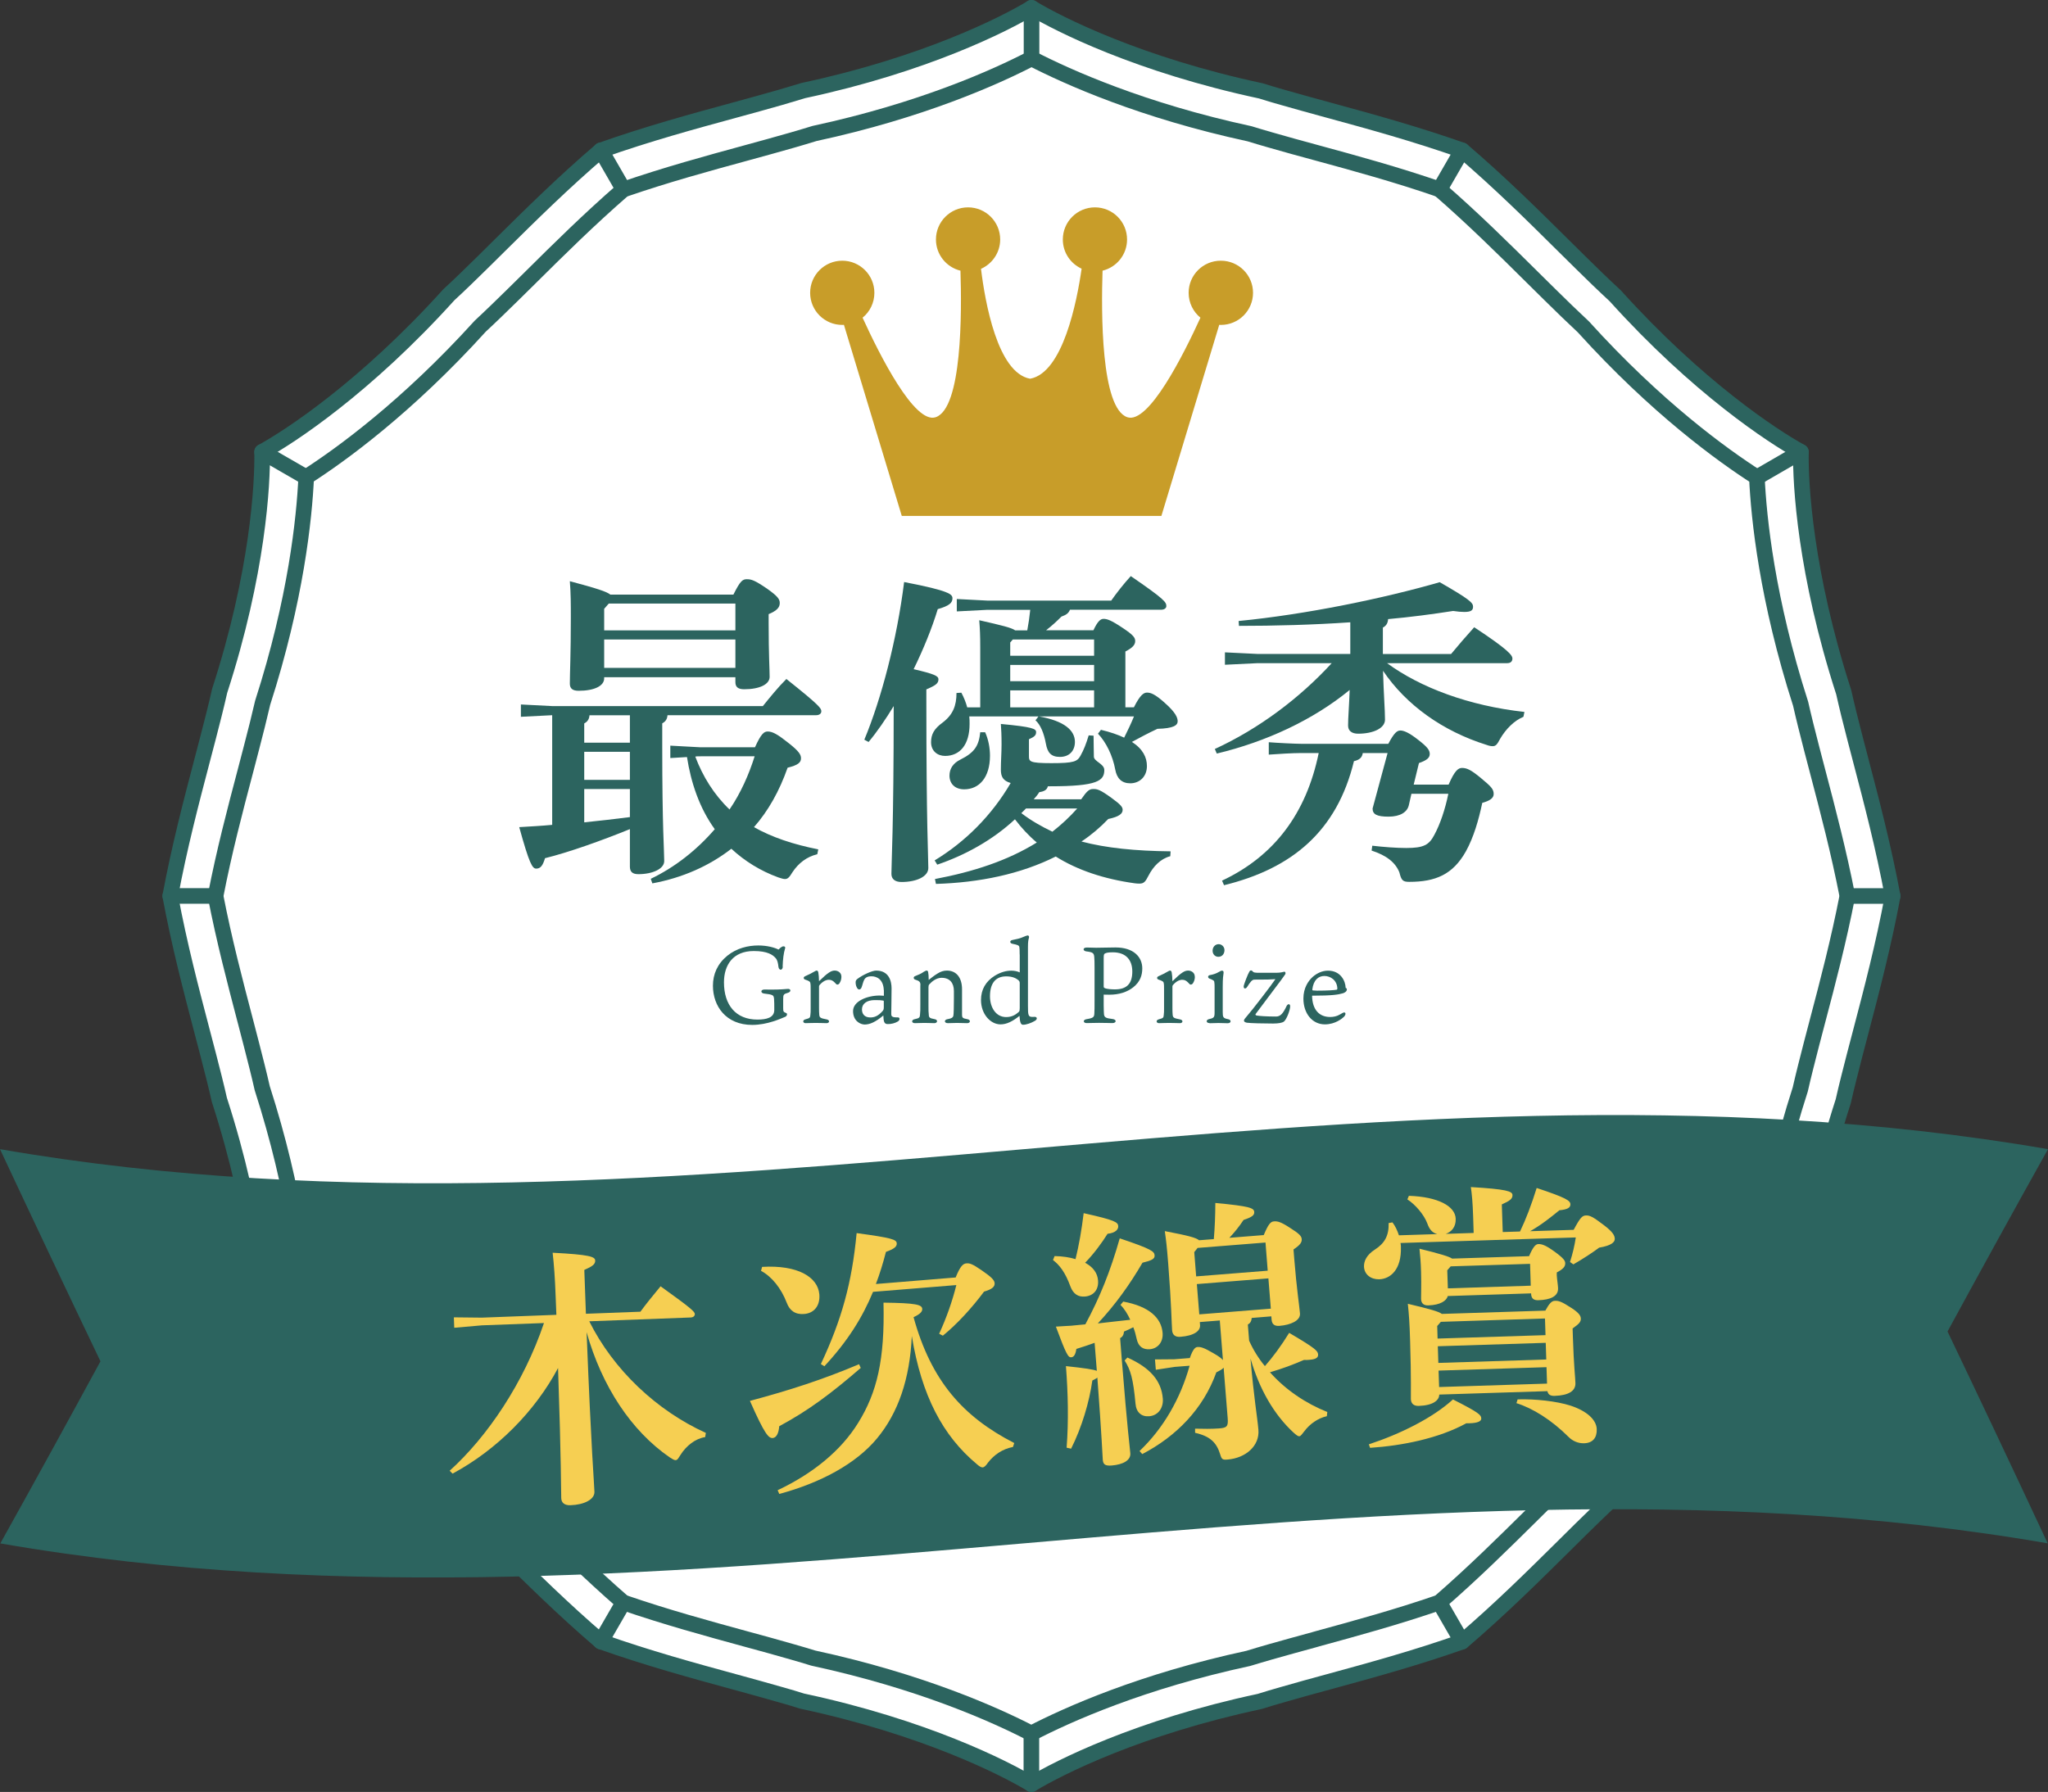
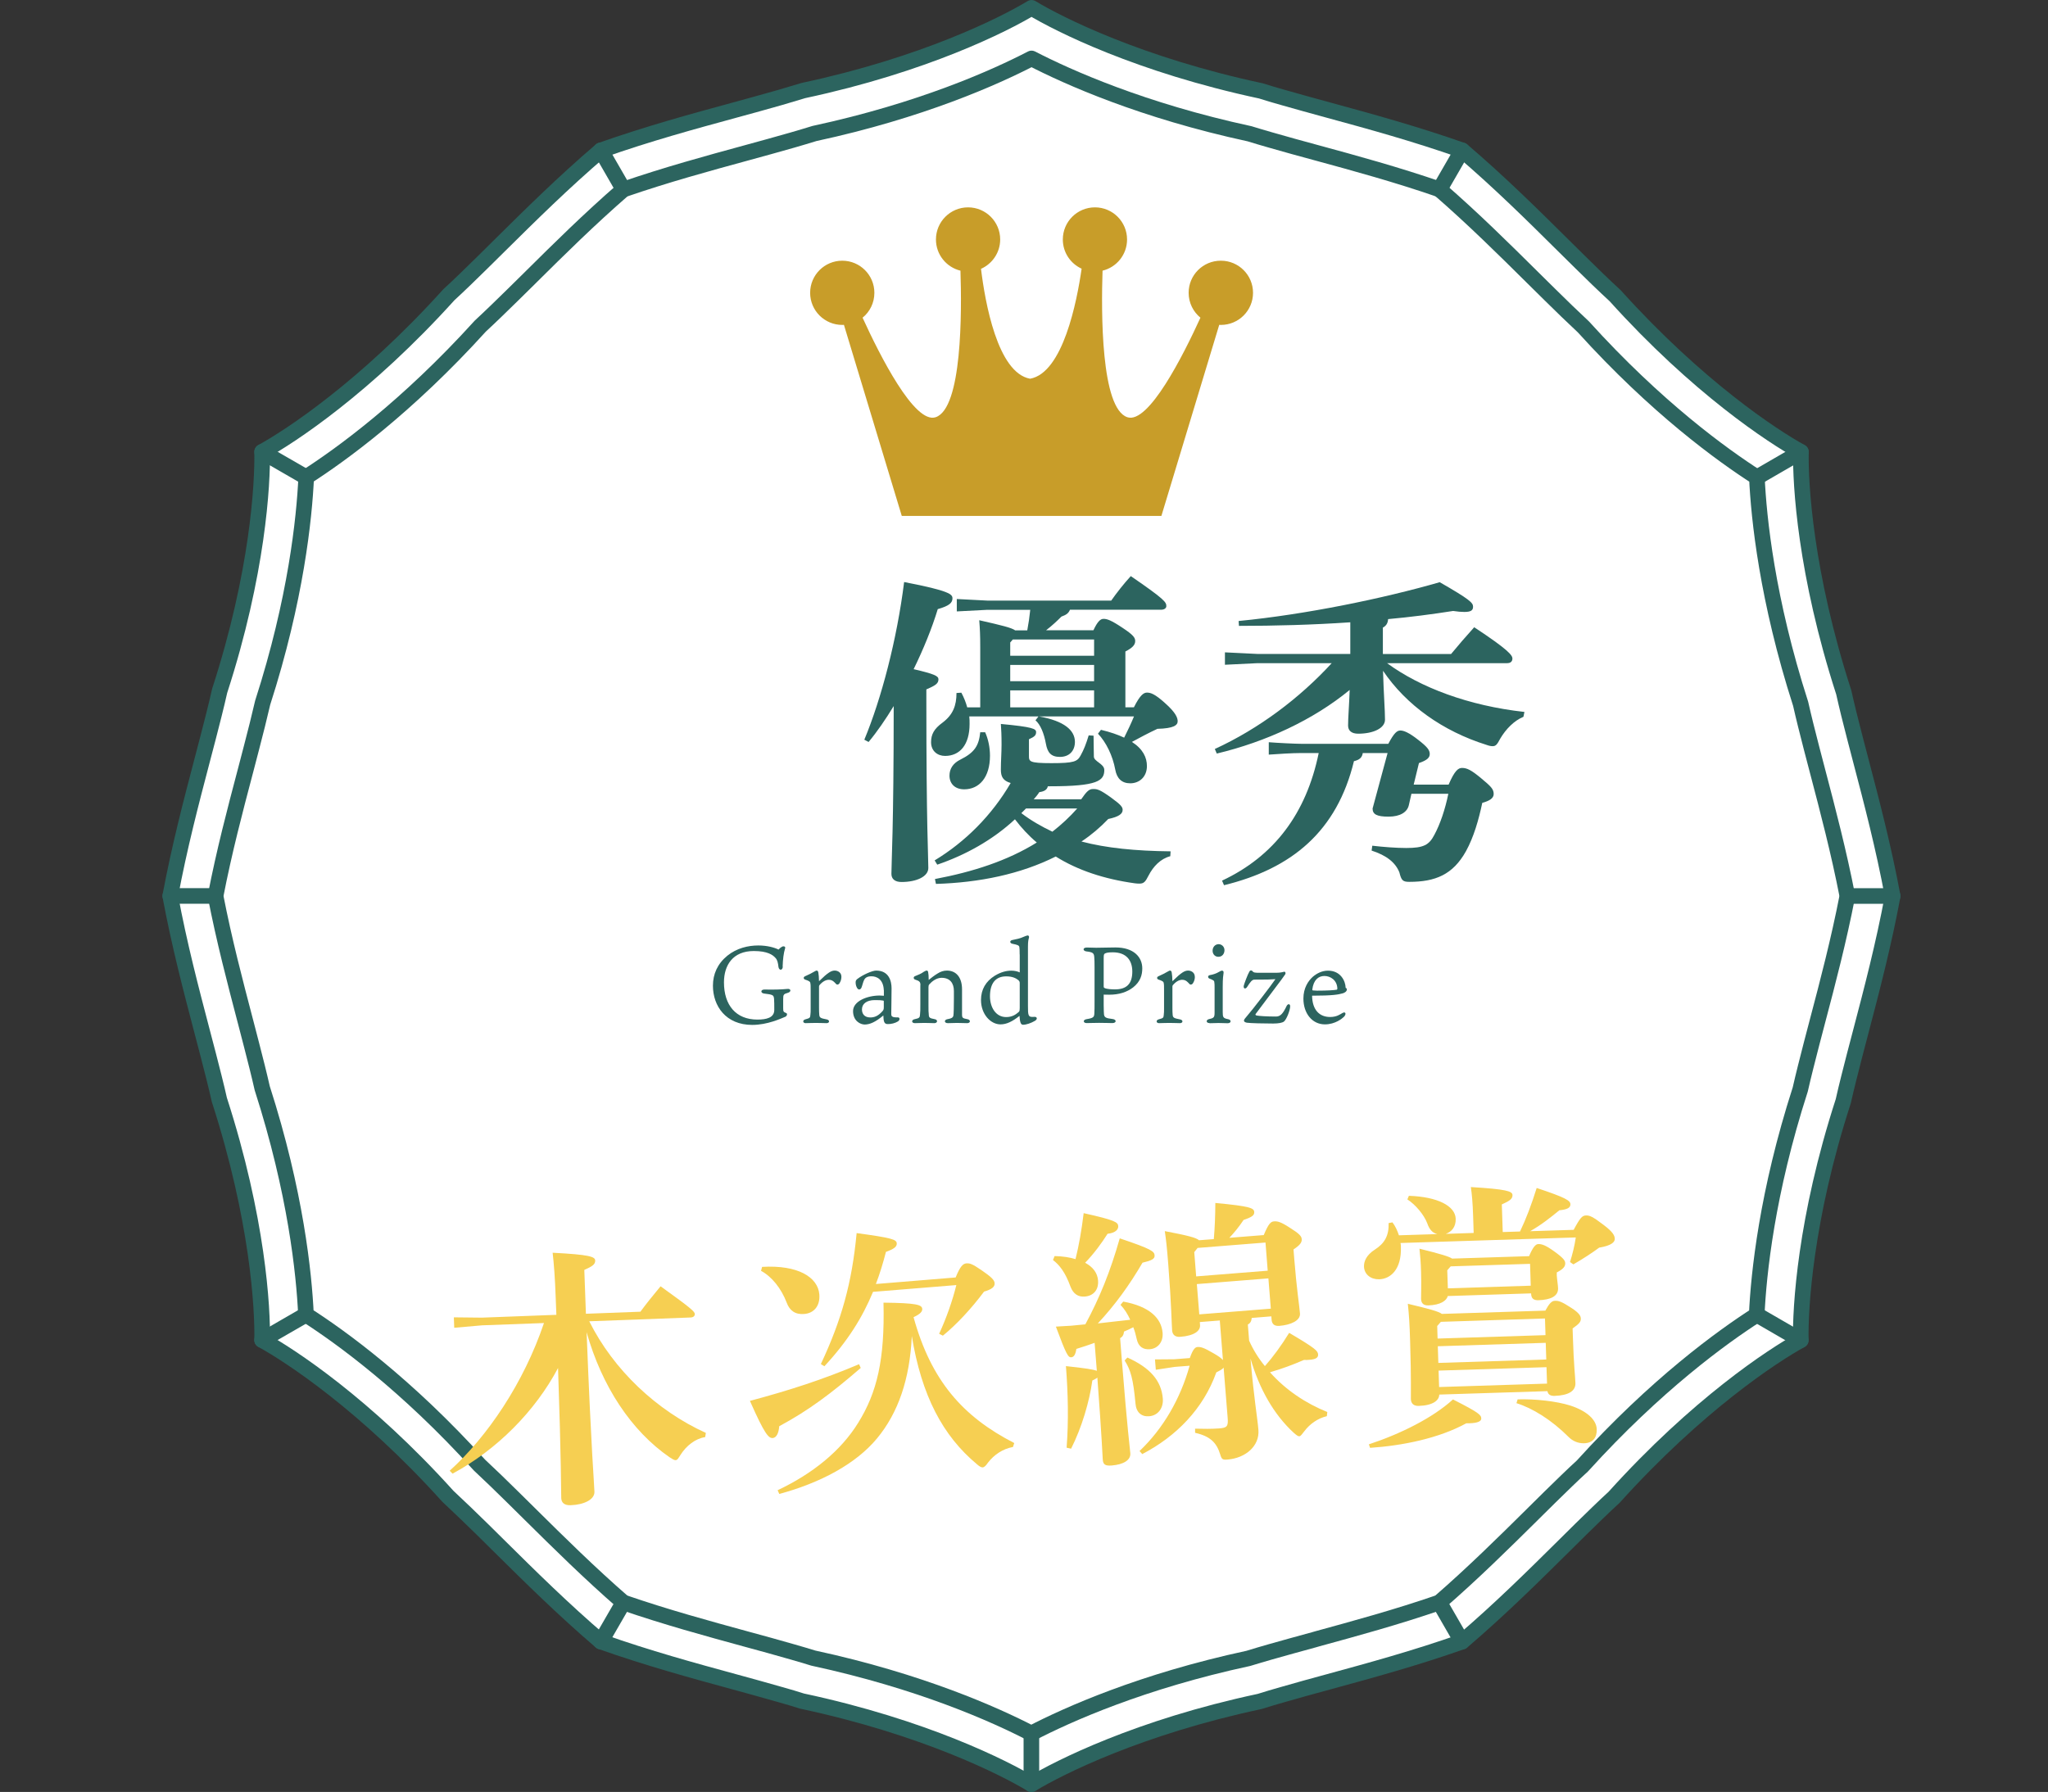
<svg xmlns="http://www.w3.org/2000/svg" id="_レイヤー_2" viewBox="0 0 269.08 235.49">
  <rect x="0" y="0" width="269.08" height="235.49" fill="#333333" stroke="none" />
  <defs>
    <style>.cls-1{fill:#f6cf52;}.cls-2{fill:#c89d29;}.cls-3{fill:#2c645f;}.cls-4{fill:#fff;stroke:#2c645f;stroke-linecap:round;stroke-linejoin:round;stroke-width:2.05px;}</style>
  </defs>
  <g id="_文字">
    <path class="cls-4" d="m34.44,59.38c3.69-2.03,13.54-8.47,24.54-20.65.62-.57,1.39-1.29,2.16-2.04,1.46-1.41,2.98-2.91,4.54-4.46,3.91-3.87,8.33-8.25,13.27-12.47,6.13-2.17,12.14-3.81,17.46-5.26,2.12-.58,4.17-1.14,6.12-1.7,1.03-.3,2.04-.6,3.02-.9,15.89-3.39,26.38-8.69,29.98-10.87,3.61,2.18,14.12,7.49,30.16,10.92.8.26,1.81.56,2.85.85,1.95.56,3.99,1.12,6.11,1.7,5.32,1.45,11.33,3.1,17.46,5.26,4.94,4.22,9.37,8.61,13.28,12.49,1.57,1.55,3.07,3.04,4.53,4.45.77.74,1.54,1.47,2.29,2.16,10.88,12.07,20.72,18.5,24.41,20.53-.09,4.21.57,15.97,5.62,31.58.18.82.43,1.85.68,2.89.49,1.96,1.02,4.01,1.58,6.14,1.4,5.33,2.98,11.36,4.17,17.76-1.19,6.39-2.77,12.42-4.17,17.75-.56,2.13-1.1,4.18-1.59,6.15-.26,1.04-.51,2.07-.73,3.06-5.01,15.45-5.66,27.19-5.58,31.4-3.69,2.03-13.55,8.48-24.53,20.65-.62.57-1.39,1.29-2.16,2.04-1.46,1.4-2.96,2.89-4.52,4.44-3.92,3.88-8.35,8.27-13.29,12.49-6.12,2.16-12.13,3.8-17.44,5.25-2.13.58-4.18,1.14-6.14,1.71-1.03.29-2.04.59-3.02.9-15.9,3.39-26.38,8.69-29.98,10.87-3.61-2.18-14.12-7.5-30.15-10.92-.8-.26-1.81-.56-2.85-.85-1.95-.56-3.98-1.12-6.1-1.7-5.32-1.45-11.34-3.1-17.47-5.27-4.95-4.23-9.38-8.62-13.29-12.49-1.56-1.55-3.07-3.04-4.53-4.44-.77-.74-1.54-1.47-2.28-2.16-10.88-12.07-20.72-18.5-24.41-20.53.09-4.21-.57-15.97-5.62-31.58-.18-.82-.43-1.85-.69-2.89-.49-1.97-1.03-4.02-1.59-6.15-1.4-5.33-2.98-11.35-4.17-17.74,1.19-6.39,2.77-12.42,4.17-17.75.56-2.13,1.1-4.18,1.59-6.15.26-1.04.51-2.07.73-3.06,5.02-15.46,5.66-27.19,5.58-31.4Z" />
    <path class="cls-4" d="m40.21,62.71c4.54-2.91,13.23-9.19,22.9-19.86.62-.57,1.34-1.26,2.07-1.96,1.41-1.36,2.87-2.8,4.39-4.3l.21-.21c3.61-3.58,7.67-7.6,12.14-11.48,5.57-1.92,11.09-3.43,16-4.77,2.18-.6,4.25-1.16,6.22-1.73.99-.29,1.95-.57,2.88-.86,13.98-3.01,23.73-7.38,28.51-9.86,4.79,2.47,14.58,6.86,28.65,9.9.8.25,1.75.53,2.73.81,1.97.57,4.05,1.14,6.19,1.72,4.92,1.34,10.45,2.85,16.03,4.78,4.45,3.87,8.52,7.9,12.13,11.48,1.6,1.58,3.12,3.09,4.6,4.52.74.71,1.46,1.4,2.18,2.07,9.59,10.6,18.26,16.86,22.79,19.76.25,5.38,1.34,16.05,5.75,29.77.18.82.42,1.79.66,2.78.49,1.99,1.04,4.06,1.6,6.21,1.31,4.98,2.76,10.51,3.88,16.27-1.13,5.82-2.58,11.35-3.88,16.27-.57,2.16-1.11,4.23-1.61,6.23-.25.99-.48,1.96-.7,2.92-4.38,13.6-5.47,24.24-5.72,29.62-4.54,2.91-13.24,9.2-22.9,19.86-.62.56-1.34,1.25-2.07,1.95-1.42,1.37-2.88,2.81-4.39,4.31l-.19.19c-3.61,3.57-7.67,7.59-12.16,11.49-5.59,1.93-11.11,3.43-16,4.77l-.45.13c-2,.55-3.92,1.07-5.77,1.6-.97.28-1.94.56-2.87.85-13.98,3.01-23.74,7.38-28.51,9.86-4.79-2.48-14.57-6.86-28.65-9.9-.8-.25-1.75-.53-2.73-.81-1.98-.57-4.04-1.14-6.19-1.72-4.93-1.35-10.46-2.86-16.03-4.78-4.44-3.86-8.5-7.88-12.11-11.45-1.63-1.61-3.15-3.12-4.63-4.55-.73-.7-1.46-1.4-2.17-2.06-9.59-10.6-18.26-16.86-22.79-19.76-.25-5.38-1.34-16.05-5.75-29.77-.18-.82-.42-1.79-.66-2.77-.47-1.88-.98-3.85-1.51-5.88l-.09-.34c-1.29-4.93-2.75-10.47-3.87-16.26,1.12-5.8,2.58-11.34,3.88-16.26l.09-.34c.53-2.04,1.05-4,1.52-5.89.24-.99.48-1.96.7-2.91,4.38-13.6,5.47-24.24,5.72-29.62Z" />
    <line class="cls-4" x1="34.44" y1="59.38" x2="40.21" y2="62.71" />
    <line class="cls-4" x1="230.83" y1="172.78" x2="236.6" y2="176.12" />
    <line class="cls-4" x1="81.91" y1="210.59" x2="78.94" y2="215.73" />
    <line class="cls-4" x1="189.13" y1="24.91" x2="192.1" y2="19.76" />
    <line class="cls-4" x1="34.43" y1="176.1" x2="40.2" y2="172.77" />
    <line class="cls-4" x1="236.61" y1="59.39" x2="230.84" y2="62.73" />
    <line class="cls-4" x1="192.09" y1="215.74" x2="189.12" y2="210.59" />
    <line class="cls-4" x1="78.95" y1="19.75" x2="81.92" y2="24.9" />
    <line class="cls-4" x1="248.67" y1="117.75" x2="242.73" y2="117.75" />
    <line class="cls-4" x1="22.37" y1="117.74" x2="28.31" y2="117.74" />
    <line class="cls-4" x1="135.51" y1="234.47" x2="135.51" y2="227.8" />
-     <line class="cls-4" x1="135.53" y1="1.02" x2="135.53" y2="7.69" />
    <path class="cls-2" d="m160.39,34.26c-2.33,0-4.22,1.89-4.22,4.22,0,1.32.61,2.5,1.55,3.27-2.25,4.93-6.82,14.01-9.6,13.08-3.49-1.16-3.44-13.84-3.26-19.26,1.85-.45,3.22-2.11,3.22-4.1,0-2.33-1.89-4.22-4.22-4.22s-4.22,1.89-4.22,4.22c0,1.71,1.01,3.17,2.47,3.84-.62,4.33-2.46,13.69-6.77,14.46-4.29-.77-5.92-10.1-6.45-14.44,1.48-.66,2.52-2.14,2.52-3.86,0-2.33-1.89-4.22-4.22-4.22s-4.22,1.89-4.22,4.22c0,1.99,1.37,3.65,3.22,4.1.18,5.41.23,18.09-3.26,19.26-2.78.93-7.35-8.16-9.6-13.08.95-.77,1.55-1.95,1.55-3.27,0-2.33-1.89-4.22-4.22-4.22s-4.22,1.89-4.22,4.22,1.89,4.22,4.22,4.22c.08,0,.15,0,.22-.01l7.6,25.11h34.11l7.6-25.11c.07,0,.15.01.22.01,2.33,0,4.22-1.89,4.22-4.22s-1.89-4.22-4.22-4.22Z" />
-     <path class="cls-3" d="m68.44,94.21v-1.63l4.08.21h27.71c.94-1.16,1.93-2.4,3.09-3.56,4.42,3.52,4.59,3.86,4.59,4.25,0,.3-.26.51-.69.51h-19.52c-.04.56-.3.86-.69,1.07v2.96c0,10.85.26,13.73.26,15.14,0,1.03-1.54,1.72-3.39,1.72-.77,0-1.12-.3-1.12-.99v-4.93c-3.69,1.5-8.02,3.05-11.15,3.82-.3.99-.6,1.37-1.16,1.37-.51,0-.9-.64-2.23-5.45,1.5-.09,2.96-.17,4.33-.3v-14.41l-4.12.21Zm10.94-5.06c0,.99-1.29,1.63-3.35,1.63-.81,0-1.16-.3-1.16-.94,0-1.29.13-3.9.13-8.66,0-1.76,0-3.22-.13-4.8,3.52.94,4.85,1.37,5.32,1.76h16.17c.9-1.8,1.2-2.02,1.76-2.02.6,0,1.03.13,2.66,1.24,1.46,1.03,1.67,1.42,1.67,1.89,0,.56-.34.99-1.46,1.46v1.12c0,4.25.13,6.13.13,7.12s-1.33,1.63-3.34,1.63c-.82,0-1.16-.3-1.16-.94v-.64h-17.24v.17Zm-1.93,4.85c-.04.56-.3.86-.69,1.07v2.53h6v-3.6h-5.32Zm-.69,4.8v3.69h6v-3.69h-6Zm0,4.89v4.38c2.02-.21,3.99-.43,6-.69v-3.69h-6Zm19.86-20.85v-3.52h-16.64l-.6.69v2.83h17.24Zm-17.24,4.93h17.24v-3.73h-17.24v3.73Zm19.82,10.42c.81-1.8,1.2-2.06,1.67-2.06.64,0,1.33.39,2.83,1.59,1.29,1.03,1.54,1.46,1.54,1.93,0,.56-.39.9-1.76,1.24-1.07,3.05-2.53,5.66-4.42,7.81,2.36,1.33,5.15,2.27,8.45,2.92l-.13.64c-1.42.34-2.49,1.2-3.26,2.36-.39.64-.6.9-.99.9-.21,0-.47-.09-.86-.21-2.36-.86-4.42-2.14-6.18-3.77-2.92,2.27-6.43,3.82-10.38,4.55l-.21-.6c3.13-1.5,6-3.73,8.41-6.52-2.02-2.79-3.13-6.13-3.65-9.48l-2.19.13v-1.63c.94.04,3.6.21,3.86.21h7.25Zm-7.85,1.24c.99,2.62,2.45,4.98,4.5,6.95,1.46-2.14,2.53-4.55,3.3-6.99h-7.03c-.3,0-.64,0-.77.04Z" />
    <path class="cls-3" d="m113.56,97.21c2.23-5.36,4.29-13.17,5.23-20.72,6.05,1.16,6.35,1.63,6.35,2.14,0,.6-.43.99-1.93,1.42-.77,2.53-1.89,5.28-3.17,7.89,2.75.64,3.26.9,3.26,1.33,0,.56-.39.81-1.59,1.33v1.42c0,16.64.26,20.5.26,22.05,0,1.12-1.54,1.84-3.52,1.84-.86,0-1.33-.39-1.33-1.07,0-1.59.3-5.88.3-22.05-1.07,1.76-2.19,3.39-3.3,4.72l-.56-.3Zm15.23-4.25v-7.85c0-1.67-.04-2.44-.13-3.6,3.05.69,4.25.99,4.72,1.33h1.59c.17-.9.3-1.8.39-2.7h-5.62l-4.03.21v-1.63l4.03.21h16.26c.69-.99,1.63-2.19,2.57-3.22,4.5,3.09,4.67,3.43,4.67,3.95,0,.26-.26.47-.69.47h-11.97c-.21.52-.56.69-1.12.9-.56.56-1.24,1.2-2.02,1.8h6.22c.56-1.2.94-1.5,1.33-1.5.47,0,.99.17,2.53,1.2,1.42.94,1.63,1.29,1.63,1.72,0,.52-.39.9-1.29,1.37v7.33h1.12c.82-1.63,1.29-1.93,1.72-1.93.47,0,1.03.17,2.36,1.37,1.46,1.29,1.67,1.97,1.67,2.4,0,.51-.51.94-2.66.99-1.2.56-2.32,1.16-3.35,1.72,1.46.94,1.97,2.06,1.97,3.17,0,1.42-.99,2.27-2.19,2.27-1.12,0-1.76-.64-1.97-1.8-.34-1.84-1.2-3.6-2.27-4.72l.39-.51c1.24.3,2.23.64,3.05,1.03.47-.94.9-1.84,1.29-2.79h-12.48c3.35.6,4.72,1.84,4.72,3.35,0,1.16-.73,1.97-1.97,1.97-1.16,0-1.63-.56-1.84-1.72-.26-1.42-.73-2.53-1.37-3.09l.39-.51h-9.09c.04.3.04.64.04.99,0,2.75-1.29,4.2-3.22,4.2-.99,0-1.84-.64-1.84-1.8,0-1.03.39-1.76,1.5-2.57,1.37-1.03,1.84-2.23,1.84-3.9l.64-.04c.34.64.6,1.29.77,1.93h1.72Zm13.25,12.1c.77-1.12,1.07-1.37,1.59-1.37s.86.04,2.45,1.2c1.24.9,1.42,1.2,1.42,1.54,0,.51-.47.9-1.89,1.2-1.07,1.12-2.23,2.1-3.52,2.96,3.26.86,7.08,1.24,11.71,1.29l-.04.64c-1.29.34-2.23,1.33-2.87,2.57-.39.77-.6,1.03-1.16,1.03-.17,0-.39,0-.64-.04-4.03-.56-7.51-1.72-10.38-3.52-4.63,2.32-10.04,3.43-15.74,3.6l-.13-.64c4.98-.94,9.52-2.4,13.38-4.8-1.07-.9-2.02-1.93-2.87-3.05-2.96,2.75-6.56,4.72-10.21,5.96l-.34-.56c4.03-2.44,7.51-5.92,9.99-10.17-1.03-.3-1.29-.86-1.29-1.76,0-1.12.09-2.19.09-3.3,0-1.29-.04-1.93-.09-2.7,4.2.39,4.63.64,4.63,1.07,0,.39-.17.6-.94.94v2.15c0,.77,0,.99,2.96.99s3.39-.21,3.82-.99c.43-.77.73-1.54,1.07-2.66l.64.04c0,1.2.04,2.02.04,2.75,0,.64,1.37.94,1.37,1.76,0,1.42-.9,2.14-7.12,2.14h-.3c-.09.47-.51.69-1.12.77-.21.34-.47.64-.73.94h6.22Zm-12.61-8.84c.43.94.64,2.06.64,3.09,0,2.87-1.42,4.42-3.39,4.42-1.2,0-1.93-.73-1.93-1.8,0-.9.47-1.63,1.42-2.1,1.89-.94,2.44-1.84,2.62-3.6h.64Zm3.3-11.8v1.76h11.02v-2.14h-10.68l-.34.39Zm0,2.96v2.14h11.02v-2.14h-11.02Zm11.02,3.35h-11.02v2.23h11.02v-2.23Zm-8.96,15.53l-.6.6c1.29.99,2.66,1.76,4.08,2.44,1.2-.94,2.27-1.93,3.26-3.05h-6.73Z" />
    <path class="cls-3" d="m182.27,87.17c4.33,3.17,10.68,5.58,18.02,6.39l-.13.64c-1.24.51-2.32,1.63-3.05,2.87-.39.73-.56.99-.99.99-.21,0-.47-.04-.81-.17-5.75-1.8-10.55-5.23-13.6-9.74.09,3.13.26,5.15.26,6.43,0,1.12-1.54,1.84-3.52,1.84-.86,0-1.33-.39-1.33-1.07,0-1.03.13-2.49.21-4.68-4.8,3.95-11.02,6.82-17.46,8.36l-.26-.6c5.79-2.66,11.15-6.69,15.36-11.28h-9.74l-4.29.21v-1.63l4.29.21h12.18v-4.16c-4.98.34-9.95.47-14.63.47l-.04-.64c8.84-.86,19-2.96,26.42-5.1,3.95,2.27,4.38,2.7,4.38,3.22,0,.47-.26.69-1.16.69-.39,0-.86-.04-1.46-.13-2.75.43-5.62.81-8.54,1.07-.04.6-.3.9-.69,1.12v3.47h8.96c1.03-1.24,1.84-2.19,3.04-3.52,4.55,3,5.02,3.69,5.02,4.12,0,.39-.26.6-.69.6h-15.79Zm.13,10.59c.77-1.46,1.16-1.76,1.59-1.76s1.12.26,2.36,1.24c1.16.9,1.5,1.33,1.5,1.84,0,.47-.3.81-1.42,1.2l-.69,2.83h4.59c.81-1.89,1.29-2.19,1.76-2.19.64,0,1.2.26,2.53,1.37,1.29,1.07,1.63,1.42,1.63,2.06,0,.56-.56.9-1.5,1.16-.47,2.23-1.12,4.5-2.14,6.35-1.72,3.09-4.03,4.03-7.46,4.03-.86,0-1.03-.21-1.29-1.24-.51-1.29-1.67-2.23-3.65-2.87l.09-.64c1.46.17,3.13.3,4.46.3,2.27,0,3-.39,3.69-1.72.77-1.42,1.42-3.35,1.84-5.4h-4.85l-.34,1.5c-.21.9-1.12,1.5-2.66,1.5s-2.1-.3-2.1-1.07l1.97-7.29h-3.26c-.09.6-.43.9-1.16,1.07-2.23,9.18-8.11,14.11-17.07,16.3l-.26-.6c6.86-3.22,11.07-8.84,12.7-16.77h-2.27c-1.16,0-3.22.13-4.29.21v-1.63c1.07.09,3.52.21,4.29.21h11.41Z" />
    <path class="cls-3" d="m102.85,127.03c-.03.54-.5.53-.57.04-.06-.53-.14-.93-.4-1.19-.34-.39-1.04-.9-2.84-.9-2.75,0-3.92,1.86-3.92,4.12,0,2.99,1.57,4.89,4.39,4.89,1.17,0,2.22-.23,2.22-1.27,0-.53,0-1.24-.03-1.47-.03-.24-.06-.39-.24-.47-.2-.1-.47-.14-1.06-.21-.5-.06-.49-.53.04-.53.16,0,.53.01.9.01,1.24,0,1.87-.07,2.14-.09.47-.04.49.39.04.51-.57.16-.62.24-.62.84v1.17c0,.46.04.51.37.64.24.07.13.41-.09.5-.57.23-2.34,1.07-4.35,1.07-3.45,0-5.16-2.47-5.16-5.15,0-1.53.6-2.89,1.9-3.95,1.23-.99,2.72-1.34,4.06-1.34,1.17,0,2.12.27,2.66.54.14-.16.3-.29.43-.36.2-.13.5-.06.44.16-.21.69-.3,1.47-.33,2.42Z" />
    <path class="cls-3" d="m110.55,128.36c0,.3-.09.59-.2.76-.04.11-.17.27-.31.27-.13,0-.16-.03-.37-.27-.21-.21-.42-.36-.76-.36s-.77.16-1.23.69c-.06.09-.07.11-.07.21v2.82c0,.36.01.64.03.86.03.41.16.47.99.63.43.09.37.49-.03.49-.3,0-.8-.03-1.42-.03s-.99.03-1.33.03c-.39,0-.43-.4-.04-.5.6-.16.63-.21.66-.56.04-.24.04-.54.04-.9v-2.34c0-.47,0-.81-.04-.94-.01-.21-.16-.31-.7-.49-.23-.09-.23-.33,0-.43.43-.19.92-.43,1.3-.66.1-.06.16-.09.24-.09.11,0,.19.11.21.27.04.2.09.73.09,1.13,1.19-1.17,1.62-1.4,2.07-1.4.36,0,.87.23.87.81Z" />
    <path class="cls-3" d="m116.12,130.12c-.06-1.42-.92-1.82-1.62-1.82-.56,0-.83.2-.97.49-.14.27-.21.67-.34.99-.12.3-.44.39-.63-.04-.1-.2-.14-.43-.14-.64,0-.17.04-.3.2-.43.73-.57,1.99-1.12,2.49-1.12,1.7,0,2.03,1.4,2.03,2.33s-.04,3.15-.04,3.32c0,.14.01.24.04.29.13.23.54.21.82.21.3-.01.3.37,0,.54-.33.21-.87.36-1.36.34-.46-.01-.51-.41-.54-1.13-1.03.87-1.79,1.19-2.45,1.19-.57,0-1.53-.47-1.53-1.77s1.87-2.04,3.49-2.04c.14,0,.34.01.56.03v-.73Zm0,1.47c0-.09-.04-.09-.1-.1-.23-.04-.53-.07-1.13-.06-.99.01-1.64.47-1.64,1.22,0,.56.3,1.06,1.1,1.06.44,0,.97-.11,1.6-.83.11-.13.17-.2.17-.52v-.77Z" />
    <path class="cls-3" d="m120.93,129.49c0-.43-.07-.56-.73-.77-.2-.09-.21-.36.03-.44.46-.19.79-.31,1.14-.57.19-.1.29-.16.37-.16.13,0,.19.07.21.23.04.2.07.49.07,1,.19-.16.79-.63,1.19-.86.36-.23.77-.37,1.2-.37,1.2,0,1.99.87,1.99,2.47v3.29c0,.46.08.51.71.63.44.07.43.52-.04.52s-.84-.03-1.33-.03c-.37,0-.93.03-1.2.03-.51,0-.51-.44-.07-.52.76-.14.8-.29.82-.74.01-.29.04-.61.04-2v-.96c0-1.06-.53-1.74-1.62-1.74-.67,0-1.27.47-1.62.87-.07.09-.1.16-.1.37v2.43c0,.56,0,.9.04,1.14.01.4.07.5.79.63.42.07.39.52-.07.52-.31,0-.79-.03-1.3-.03-.47,0-.87.03-1.24.03-.49,0-.47-.44-.04-.52.64-.13.69-.23.71-.64.04-.31.04-.59.04-1.34v-2.46Z" />
    <path class="cls-3" d="m133.97,125.43c0-.54-.01-.74-.04-.96-.03-.23-.24-.31-.9-.44-.39-.07-.4-.44,0-.5.5-.1,1.03-.21,1.42-.4.24-.11.5-.2.59-.2.06,0,.2.09.16.27-.08.29-.14.51-.14,1.23v7.75c0,1.2.03,1.46.57,1.46.06,0,.23-.01.33-.01.29,0,.4.3.01.53-.5.29-1.12.51-1.56.51-.33,0-.41-.44-.46-1.17-.93.74-1.7,1.12-2.5,1.12-1.3,0-2.56-1.34-2.56-3.2,0-1.39.63-2.46,1.82-3.2.82-.49,1.52-.66,2.17-.66.41,0,.81.09,1.1.23v-2.34Zm-3.9,5.5c0,1.44.76,2.73,2.12,2.73.76,0,1.24-.29,1.69-.7.07-.09.1-.21.1-.47v-3.27c0-.19-.03-.27-.19-.42-.3-.24-.76-.49-1.59-.49-1.36,0-2.13.87-2.13,2.62Z" />
    <path class="cls-3" d="m145.01,132.09c0,.71.03,1.02.04,1.22.06.37.19.5,1.16.61.51.07.5.53-.07.53-.44,0-.8-.03-1.74-.03-.6,0-1.29.03-1.63.03-.47,0-.53-.44.01-.52.89-.14.97-.29,1-.7.03-.44.03-.87.03-1.76v-4.29c0-.8-.01-1.03-.04-1.42-.04-.51-.19-.63-1.04-.73-.47-.06-.51-.51.06-.51.26,0,.94.03,1.24.03.66,0,1.83-.04,2.53-.04,2.4,0,3.52,1.27,3.52,2.75,0,.86-.24,1.73-1.19,2.49-.83.64-1.86.97-3.15.97-.2,0-.6-.01-.73-.01v1.39Zm.13-2.24c.3.14.94.17,1.36.17,1.46,0,2.27-.67,2.27-2.34,0-1.49-.8-2.53-2.56-2.53-.6,0-.87.06-1.06.17-.11.06-.14.2-.14.63v3.67c0,.13.03.19.13.23Z" />
    <path class="cls-3" d="m156.99,128.36c0,.3-.09.59-.2.76-.04.11-.17.27-.32.27-.13,0-.16-.03-.37-.27-.21-.21-.42-.36-.76-.36s-.77.16-1.23.69c-.06.09-.07.11-.07.21v2.82c0,.36.01.64.03.86.03.41.16.47.99.63.43.09.37.49-.03.49-.3,0-.8-.03-1.42-.03s-.99.03-1.33.03c-.39,0-.43-.4-.04-.5.6-.16.63-.21.66-.56.04-.24.04-.54.04-.9v-2.34c0-.47,0-.81-.04-.94-.01-.21-.16-.31-.7-.49-.23-.09-.23-.33,0-.43.43-.19.92-.43,1.3-.66.1-.06.16-.09.24-.09.11,0,.19.11.21.27.04.2.09.73.09,1.13,1.19-1.17,1.62-1.4,2.07-1.4.36,0,.87.23.87.81Z" />
    <path class="cls-3" d="m158.92,134.45c-.49,0-.5-.44-.04-.53.61-.13.7-.24.7-.84v-3.32c0-.3,0-.49-.03-.64-.01-.23-.06-.29-.63-.51-.26-.1-.27-.42.07-.47.39-.06.82-.21,1.21-.44.13-.07.23-.14.36-.14.14,0,.23.1.2.31-.04.34-.11.6-.11,1.83v3.32c0,.67.06.79.71.92.44.07.44.53-.06.53-.36,0-.7-.03-1.22-.03-.4,0-.92.03-1.17.03Zm1.96-9.58c0,.46-.29.87-.8.87-.44,0-.76-.34-.76-.8,0-.49.34-.86.8-.86.36,0,.76.3.76.79Z" />
    <path class="cls-3" d="m168.69,127.7c.23-.03.23.21.19.31-.03.07-.13.17-.54.76-1.32,1.79-2.59,3.42-3.37,4.49-.04.06-.03.17.16.2.3.06,1.29.13,2.53.13.59,0,.93-.43,1.39-1.4.17-.31.46-.29.46.06,0,.49-.47,1.74-.84,2.02-.21.13-.64.24-1.4.24-1.21,0-2.99-.04-3.46-.11-.3-.07-.37-.16-.37-.29,0-.14.2-.34.47-.67.57-.64,3.22-4.08,3.66-4.76-.46.04-1.26.07-2.76.06-.31,0-.53.3-.96.97-.19.3-.53.26-.43-.2.06-.23.49-1.43.74-1.84.11-.19.3-.17.4-.04.16.2.33.21.97.21h2.17c.56,0,.82-.1,1-.13Z" />
    <path class="cls-3" d="m174.76,133.65c.86,0,1.3-.34,1.6-.51.44-.27.57.13.21.49-.21.2-1.12.99-2.5.99-1.66,0-2.82-1.44-2.82-3.39,0-1.39.63-2.32,1.23-2.86.51-.44,1.21-.81,2-.81,1.67,0,2.3,1.37,2.32,2.26.09.04.16.09.16.21,0,.26-.29.44-.54.51-.57.16-1.3.31-4.03.31.03,1.9.99,2.8,2.37,2.8Zm-2.25-3.49c.09.01.36.03.53.03,1.34,0,2.26-.06,2.6-.13.06-.03.07-.09.07-.16-.04-1.1-.92-1.64-1.7-1.64s-1.43.51-1.59,1.77c0,.09.01.11.09.13Z" />
-     <path class="cls-3" d="m269.04,202.82c-4.39-9.39-8.77-18.66-13.16-27.84,4.4-8.09,8.8-16.08,13.2-23.96-89.69-15.54-179.38,15.54-269.08,0,4.4,9.4,8.8,18.69,13.2,27.88-4.39,8.08-8.77,16.06-13.16,23.93,89.67,15.52,179.33-15.54,269-.01Z" />
    <path class="cls-1" d="m92.65,188.86c-1.29.19-2.48,1.14-3.23,2.32-.31.48-.41.7-.66.71-.18,0-.4-.13-.77-.37-5.07-3.49-8.92-9.36-10.92-16.45.63,15.97.99,19.67,1.03,20.97.04,1.01-1.34,1.71-3.14,1.77-.79.03-1.2-.32-1.22-.93-.04-1.22.01-4.5-.42-17.1-3,5.66-8.03,10.75-13.86,13.88l-.38-.38c4.95-4.47,9.73-11.53,12.39-19.41l-8.13.3-3.66.32-.05-1.37,3.68.04,9.79-.37-.09-2.3c-.09-2.55-.23-4.35-.4-5.86,4.8.25,5.57.51,5.59,1.02.02.5-.37.77-1.43,1.24l.21,5.76,7.16-.27c.65-.89,1.62-2.11,2.65-3.34,4.11,2.95,4.48,3.33,4.5,3.65,0,.25-.2.44-.56.45l-13.31.5c3.19,6.4,8.87,11.74,15.32,14.67l-.09.54Z" />
    <path class="cls-1" d="m113.09,179.77c-3.88,3.35-6.84,5.58-10.71,7.66-.07.94-.38,1.51-.85,1.55-.54.04-1.05-.46-3-4.88,5.23-1.4,9.59-2.81,14.34-4.82l.22.49Zm-12.96-13.28c4.71-.28,7.33,1.35,7.52,3.61.12,1.51-.7,2.48-1.99,2.58-1.18.1-1.92-.46-2.29-1.47-.74-1.93-1.98-3.45-3.38-4.2l.14-.52Zm32.95,23.67c-1.35.25-2.48,1.03-3.26,2.04-.29.42-.49.62-.71.64-.18.01-.41-.11-.75-.41-4.5-3.75-7.27-9.01-8.56-16.85-.26,5.65-1.78,10.08-4.57,13.45-2.79,3.37-7.47,5.85-12.84,7.3l-.22-.49c4.62-2.18,8.32-5.19,10.58-8.85,2.49-4,3.51-8.34,3.33-15.8,4.3.05,5.04.27,5.09.81.03.32-.2.67-1.14,1.1,2.31,8.37,6.49,13.08,13.23,16.54l-.17.52Zm-18.38-20.38c-1.39,3.36-3.33,6.48-6.39,9.77l-.46-.29c2.71-5.78,4.08-10.63,4.7-17.21,4.64.63,5.23.84,5.27,1.34.04.47-.41.76-1.42,1.13-.38,1.48-.81,2.88-1.32,4.22l10.48-.86c.6-1.49.97-1.81,1.4-1.85.47-.04.8.08,1.99.89,1.26.87,1.69,1.27,1.73,1.7.04.5-.37.82-1.39,1.12-1.63,2.19-3.58,4.3-5.41,5.79l-.49-.25c.95-2.06,1.74-4.3,2.26-6.4l-10.94.89Z" />
    <path class="cls-1" d="m138.57,165.07c1.05.02,2,.17,2.74.4.46-1.88.79-3.75,1.07-6.04,4.19.93,4.5,1.2,4.54,1.7.03.39-.29.89-1.4,1.01-.77,1.22-1.81,2.64-2.95,3.81,1.06.57,1.62,1.35,1.7,2.32.1,1.26-.63,2.04-1.75,2.12-.86.07-1.51-.35-1.87-1.3-.69-1.9-1.45-2.85-2.3-3.5l.21-.52Zm5.28,11.39c-.81.28-1.58.56-2.43.81-.12.8-.35,1.07-.67,1.1-.4.03-.64-.31-2.02-4.03.72-.06,1.37-.07,2.01-.12.65-.05,1.29-.14,1.86-.18,1.89-3.51,3.28-6.94,4.52-11.3,4.27,1.43,4.54,1.73,4.58,2.24.04.47-.42.68-1.59.96-1.68,2.88-3.57,5.52-5.87,7.98,1.43-.15,2.86-.34,4.26-.48-.35-.77-.76-1.42-1.28-1.96l.36-.43c3.44.63,5.01,2.17,5.17,4.1.1,1.22-.63,2.07-1.67,2.16-.86.07-1.51-.31-1.73-1.34-.12-.57-.26-1.06-.45-1.55-.38.21-.8.39-1.22.57-.04.44-.2.7-.51.87l.21,2.69c.78,9.76,1.06,11.54,1.13,12.44.07.9-.93,1.48-2.44,1.6-.86.07-1.13-.13-1.18-.77-.05-.65-.1-2.59-.71-10.78-.13.12-.34.21-.66.38-.39,2.81-1.39,6.18-2.79,8.96l-.59-.13c.27-3.45.19-7.17-.09-10.72,2.55.27,3.61.44,4.06.62l-.29-3.66Zm4.27,1.94c3,1.35,4.47,3.04,4.66,5.41.09,1.18-.58,2.21-1.8,2.31-1,.08-1.7-.51-1.79-1.66-.3-3.26-.64-4.43-1.43-5.67l.37-.39Zm12.18-4.87l-2.66.21.03.4c.06.75-.75,1.4-2.59,1.54-.65.05-1.03-.24-1.08-.85-.07-.86-.08-3.24-.51-8.74-.18-2.3-.28-3.12-.45-4.3,3.08.59,4.11.86,4.5,1.2l1.94-.15c.13-1.53.19-3.01.2-4.75,4.62.43,5.07.68,5.11,1.18.03.43-.27.67-1.4,1.05-.58.88-1.24,1.69-1.87,2.35l4.52-.36c.61-1.46.91-1.77,1.34-1.8.47-.04.91.07,2.05.81,1.33.83,1.57,1.14,1.6,1.53.03.43-.23.78-1.08,1.35l.1,1.26c.3,3.8.68,6.23.75,7.16s-1.22,1.5-2.69,1.62c-.61.05-.99-.17-1.04-.82l-.03-.43-2.58.21c-.04.44-.2.7-.51.87l.17,2.12c.53,1.19,1.23,2.32,2.07,3.34,1.06-1.2,2.14-2.66,3.19-4.37,3.52,2.07,3.76,2.37,3.8,2.84.03.4-.27.64-1.14.7-.21.02-.47.04-.72.02-1.54.66-2.76,1.12-4.46,1.62,2.06,2.33,4.73,4.1,7.53,5.22l-.06.55c-1.17.27-2.23,1.01-2.95,1.97-.33.39-.45.65-.67.67-.18.01-.37-.15-.72-.45-2.61-2.39-4.54-5.78-5.69-9.77.46,5.34.9,7.69,1.04,9.38.17,2.12-1.69,3.71-4.06,3.9-.65.05-.76-.01-.96-.68-.49-1.59-1.34-2.38-3.3-2.84v-.54c1.01.03,2.2.04,3.13-.03,1.04-.08,1.25-.24,1.15-1.39l-.53-6.6c-.13.19-.44.36-.96.62-1.71,4.79-5.25,8.4-9.73,10.74l-.36-.4c3.12-2.96,5.38-6.89,6.58-11.21l-1.94.15-2.5.38-.11-1.36,2.53-.02,2.05-.16c.41-1.19.72-1.43,1-1.45.43-.03.84.08,2.09.81.72.41,1.06.67,1.26.91l-.41-5.17Zm-2.96-9.52l-.43.54.25,3.19,9.4-.75-.29-3.7-8.94.71Zm9.63,7.97l-.32-3.98-9.4.75.32,3.98,9.4-.75Z" />
    <path class="cls-1" d="m206.76,161.62c.88-1.65,1.13-1.87,1.63-1.89.47-.01.87.15,2.27,1.22,1.29.97,1.49,1.43,1.5,1.86.01.4-.4.88-2.05,1.15-.74.56-2.11,1.47-3.39,2.2l-.44-.31c.36-1.16.58-2.07.76-3.23l-23.03.73c.04.18.05.36.05.54.09,2.91-1.34,4.18-2.85,4.23-1.08.03-1.96-.62-2-1.67-.02-.68.31-1.52,1.44-2.24,1.24-.8,1.85-1.79,1.8-3.48l.5-.09c.38.49.65,1.1.85,1.7l5.04-.16c-.62-.16-1.03-.58-1.31-1.4-.43-1.14-1.55-2.47-2.62-3.16l.2-.47c3.82.13,6.09,1.35,6.15,3.01.04,1.12-.59,1.75-1.31,1.99l3.67-.12-.07-2.19c-.06-1.83-.16-2.88-.3-3.84,4.69.28,5.46.55,5.47,1.05.02.5-.37.77-1.4,1.23l.12,3.63,2.27-.07c.78-1.61,1.51-3.54,2.19-5.72,3.86,1.28,4.41,1.66,4.43,2.13.02.47-.41.7-1.45.8-1.05.86-2.35,1.91-3.84,2.75l5.72-.18Zm-26.91,28.19c4.13-1.36,8.39-3.47,11.05-5.9,3.48,1.76,3.7,2.04,3.72,2.51.01.36-.49.59-1.53.62h-.43c-3.65,2-8.44,2.95-12.65,3.23l-.16-.46Zm23.18-17.56c.54-.99.86-1.29,1.25-1.3.47-.02.83.05,2.19.94,1.07.69,1.22,1.08,1.23,1.4.01.43-.23.69-1.08,1.29l.04,1.22c.11,3.6.31,5.18.33,5.97.03,1.04-.92,1.61-2.72,1.67-.54.02-.87-.15-.96-.62l-14.21.45c-.01.76-.82,1.43-2.69,1.49-.65.02-1.02-.29-1.04-.9s.06-2.6-.1-7.63c-.07-2.34-.15-3.49-.3-4.89,2.94.7,4.07,1.02,4.47,1.33l13.56-.43Zm-12.81-1.93c-.16.62-.97,1.18-2.55,1.23-.61.02-.95-.26-.96-.87-.01-.43.05-1.77,0-3.49-.04-1.37-.1-2.01-.21-3.09,2.83.7,3.89,1.03,4.29,1.3l10.11-.32c.5-1.17.85-1.58,1.21-1.59.47-.01.98.15,2.16,1.01,1.18.86,1.37,1.18,1.38,1.5.01.43-.23.76-1.11,1.22v.4c.03.5.16,1.29.17,1.69.03,1.04-1,1.51-2.58,1.56-.61.02-.94-.22-.96-.83v-.07s-10.94.35-10.94.35Zm-.9,3.38l-.49.56.05,1.65,14.18-.45-.07-2.19-13.67.44Zm13.84,4.96l-.07-2.19-14.18.45.07,2.19,14.18-.45Zm.1,3.17l-.07-2.16-14.18.45.07,2.16,14.18-.45Zm-2.14-12.86l-.09-2.88-10.43.33-.45.52.08,2.37,10.9-.35Zm-1.72,14.93c2.27-.07,5.09.23,6.94.82,2.11.69,3.41,1.84,3.45,3.1.04,1.12-.52,1.82-1.67,1.85-.76.02-1.49-.28-2.04-.84-2.23-2.23-4.73-3.78-6.84-4.43l.16-.51Z" />
  </g>
</svg>